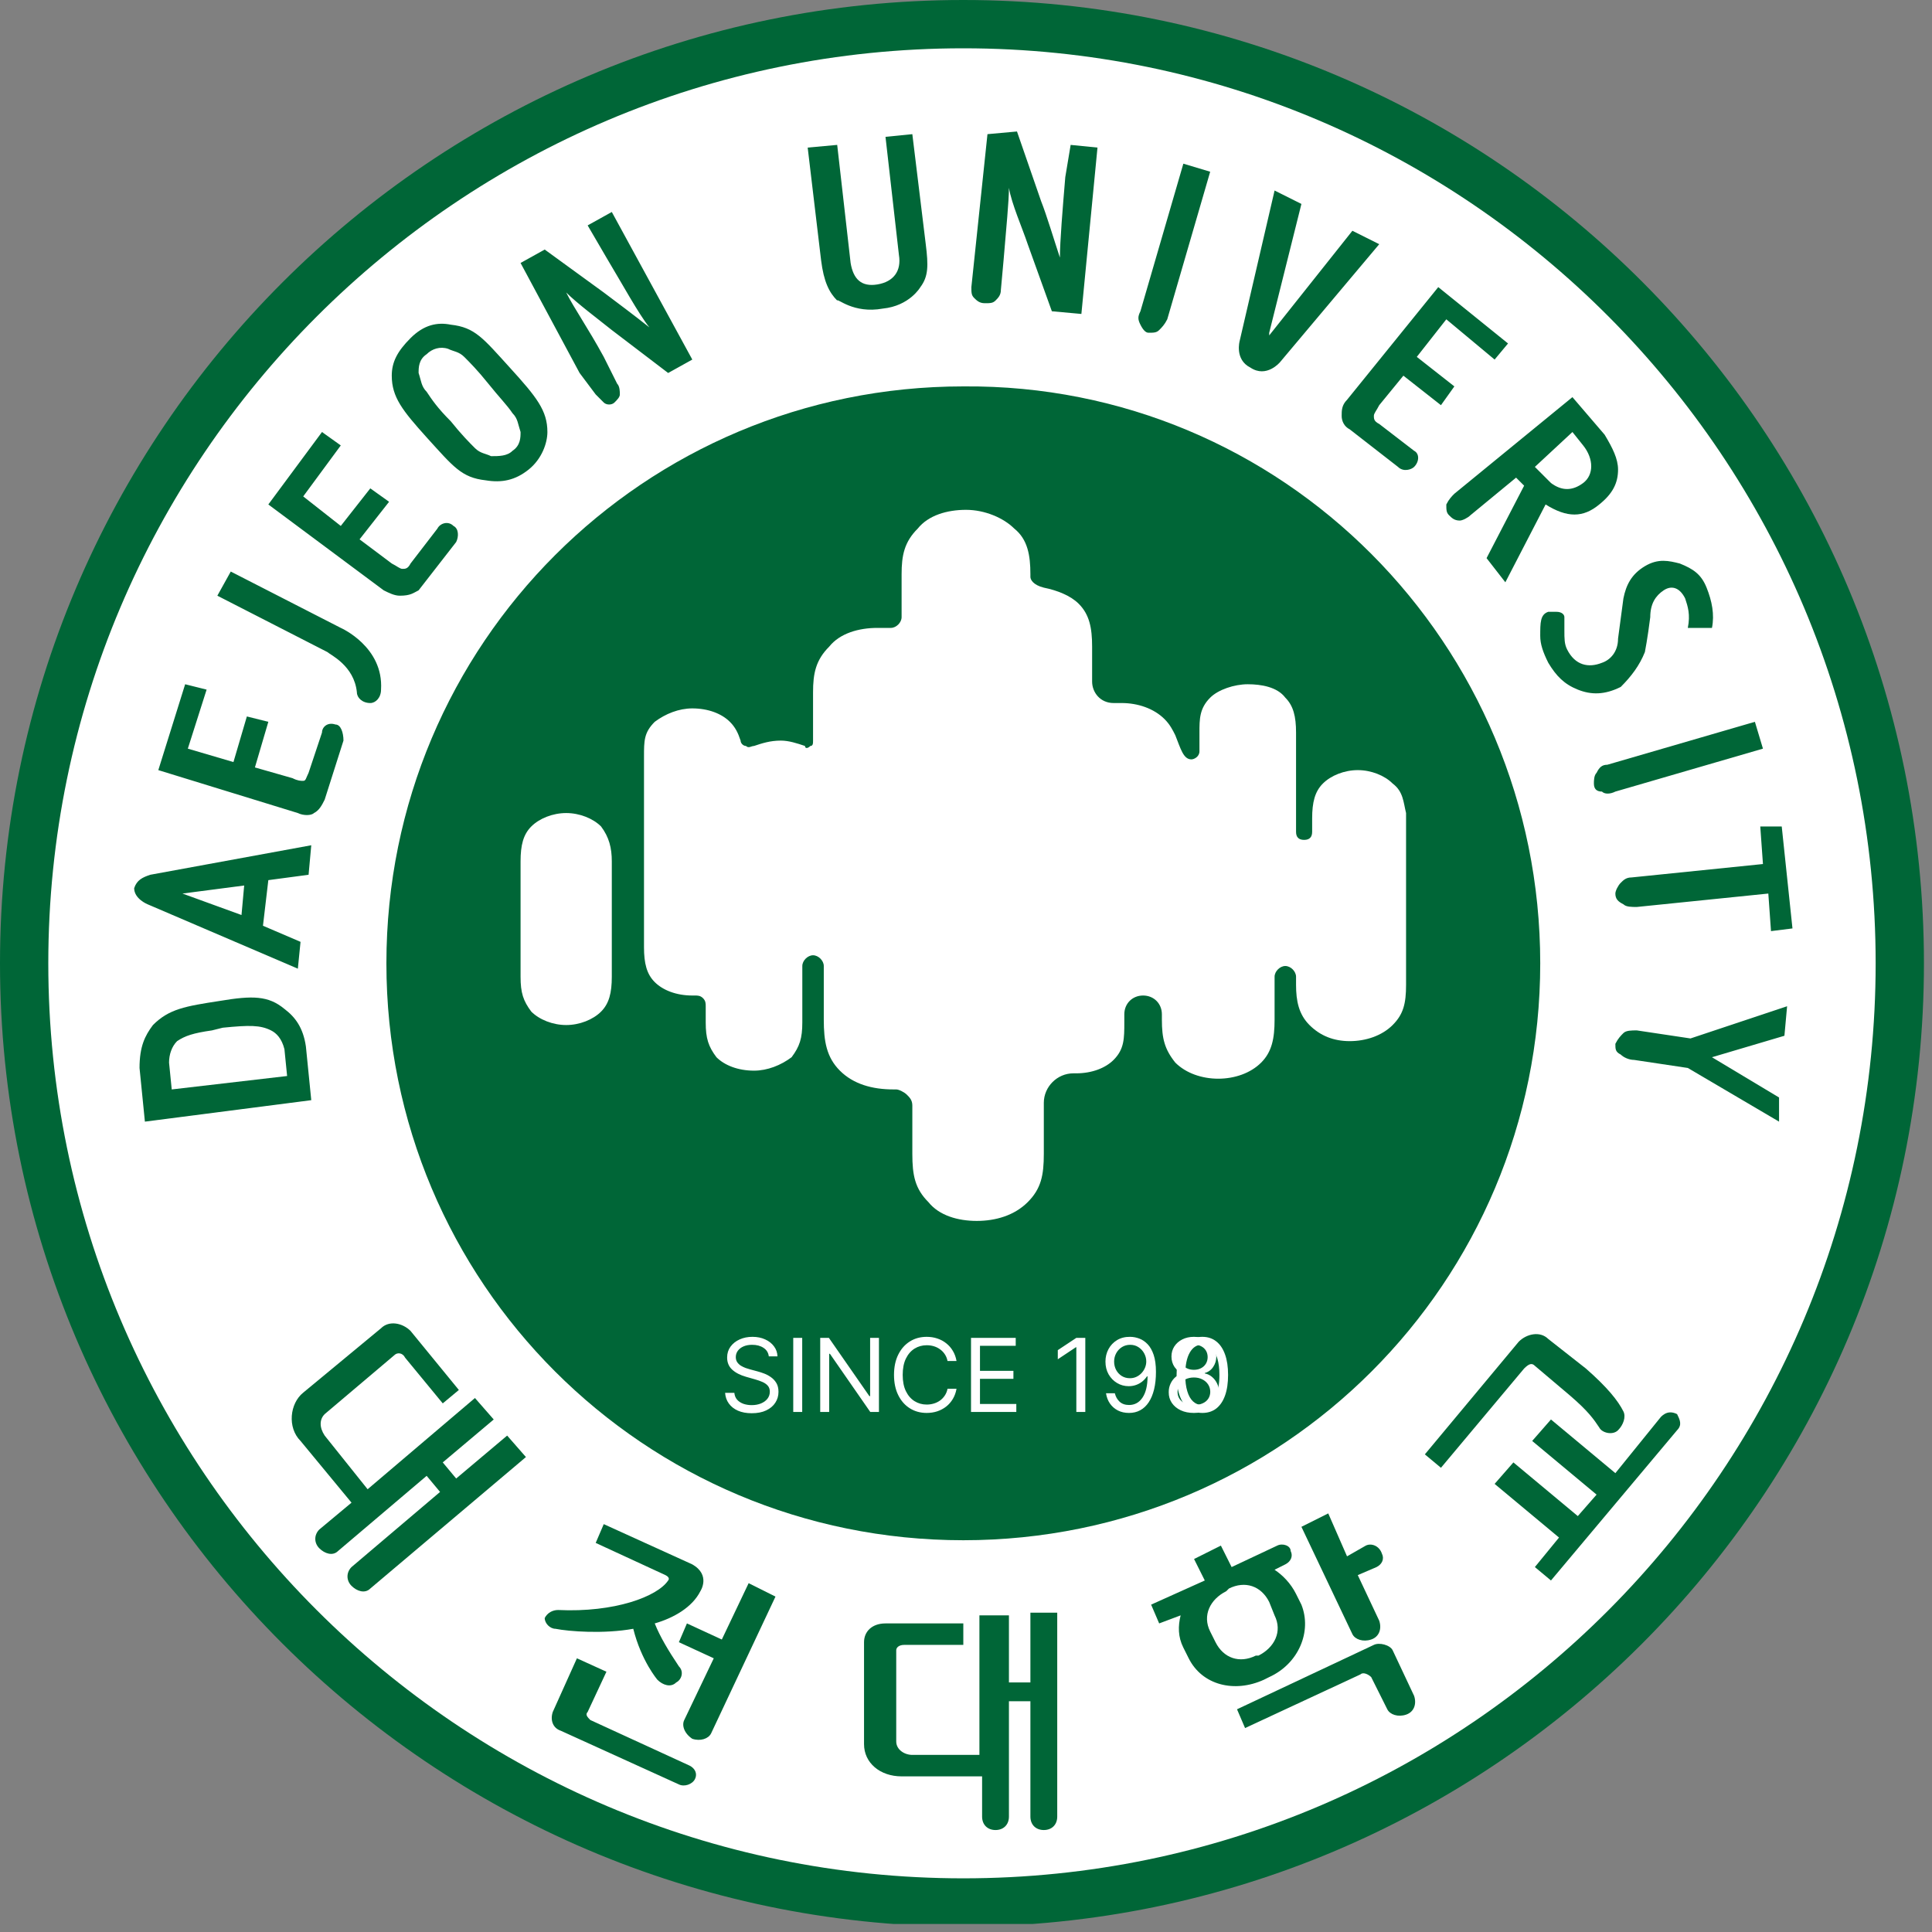
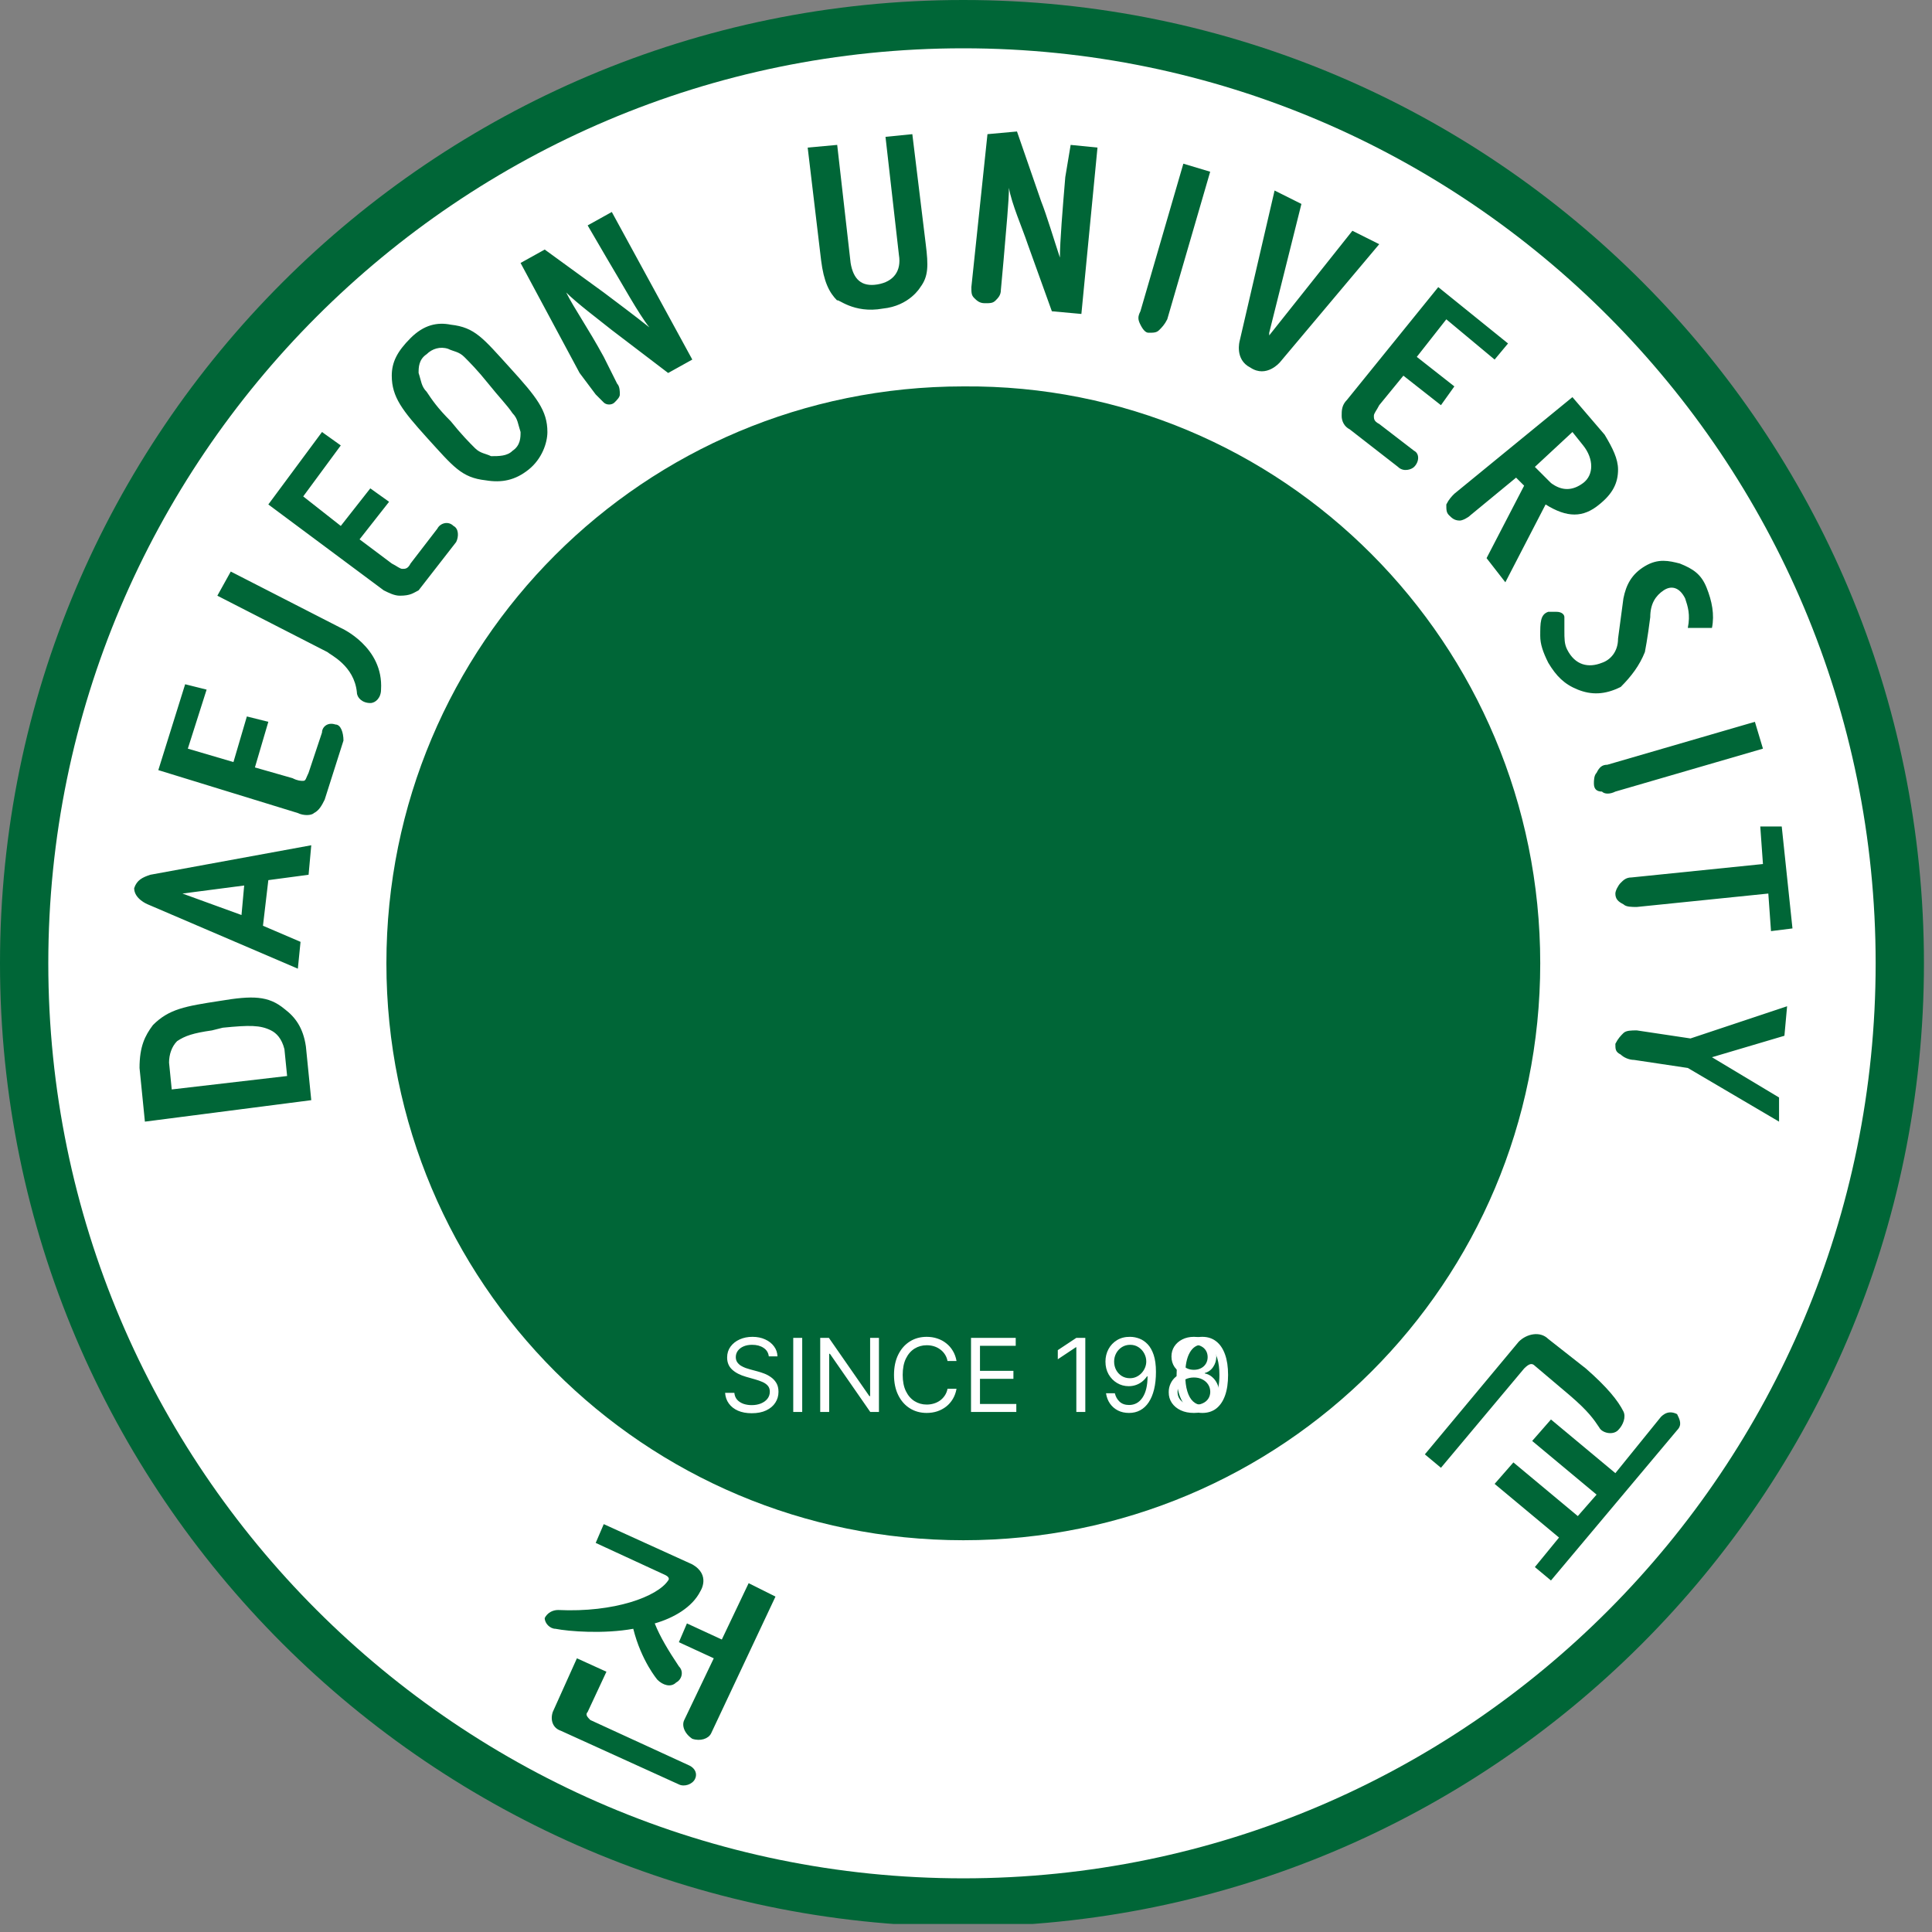
<svg xmlns="http://www.w3.org/2000/svg" width="72" height="72" viewBox="0 0 72 72" fill="none">
  <rect x="0" y="0" width="72" height="72" fill="#808080" stroke="none" />
  <g clip-path="url(#clip0_385_7948)">
    <path d="M71.7 35.9C71.7 55.7 55.6 71.8 35.8 71.8C16.1 71.7 0 55.7 0 35.9C0 16.1 16.1 0 35.9 0C55.7 0 71.7 16.1 71.7 35.9Z" fill="#006637" />
    <path d="M69.9 35.9C69.9 54.7 54.7 70 35.9 70C17.1 70 1.8 54.7 1.8 35.9C1.8 17.1 17.1 1.8 35.9 1.8C54.7 1.8 69.9 17.1 69.9 35.9Z" fill="white" />
    <path d="M57.4 35.9C57.4 47.8 47.8 57.4 35.9 57.4C24 57.4 14.4 47.8 14.4 35.9C14.4 24 24 14.4 35.9 14.4C47.8 14.3 57.4 24 57.4 35.9Z" fill="#006637" />
    <path d="M24.5 62.6C24.7 62.8 25 62.9 25.2 62.7C25.4 62.6 25.5 62.3 25.3 62.1C24.9 61.5 24.6 61 24.4 60.5C25.1 60.3 25.8 59.9 26.1 59.3C26.1 59.3 26.5 58.7 25.8 58.3L22.5 56.8L22.2 57.5L24.8 58.7C25 58.8 24.9 58.9 24.9 58.9C24.5 59.5 22.9 60.1 20.8 60C20.6 60 20.4 60.1 20.3 60.3C20.3 60.5 20.5 60.7 20.7 60.7C21.2 60.8 22.5 60.9 23.6 60.7C23.9 61.9 24.5 62.6 24.5 62.6ZM25.5 64.1C25.4 64.3 25.5 64.6 25.8 64.8C26.1 64.9 26.4 64.8 26.5 64.6L28.9 59.5L27.9 59L26.9 61.1L25.6 60.5L25.3 61.2L26.6 61.8L25.5 64.1ZM25.3 66.5C25.5 66.6 25.8 66.5 25.9 66.3C26 66.1 25.9 65.9 25.7 65.8L22 64.1C21.9 64 21.8 63.9 21.9 63.8L22.6 62.3L21.5 61.8L20.6 63.8C20.5 64.1 20.6 64.4 20.9 64.5L25.3 66.5Z" fill="#006637" />
    <path d="M57.2 50.9L58.5 52C59.2 52.6 59.4 52.9 59.6 53.2C59.7 53.4 60.1 53.5 60.3 53.3C60.5 53.1 60.6 52.8 60.5 52.6C60.3 52.2 59.9 51.7 59.1 51L57.7 49.9C57.4 49.6 56.9 49.7 56.6 50L53.1 54.2L53.7 54.7L56.8 51C57 50.8 57.1 50.8 57.2 50.9Z" fill="#006637" />
-     <path d="M18.9 53.5L17 55.1L16.5 54.5L18.4 52.9L17.7 52.1L13.7 55.5L12.1 53.5C11.9 53.2 11.9 52.9 12.1 52.7L14.7 50.5C14.8 50.4 15 50.4 15.1 50.6L16.5 52.3L17.1 51.8L15.3 49.6C15 49.3 14.5 49.2 14.2 49.5L11.3 51.9C10.8 52.3 10.7 53.2 11.2 53.7L13.1 56L11.9 57C11.7 57.2 11.7 57.5 11.9 57.7C12.1 57.9 12.4 58 12.6 57.8L15.9 55L16.4 55.6L13.1 58.4C12.9 58.6 12.9 58.9 13.1 59.1C13.3 59.3 13.6 59.4 13.8 59.2L19.6 54.3L18.9 53.5Z" fill="#006637" />
-     <path d="M38.4 60.2V62.7H37.6V60.2H36.5V65.4H34C33.7 65.4 33.4 65.2 33.4 64.9V61.5C33.4 61.4 33.5 61.3 33.7 61.3H35.9V60.5H33C32.5 60.5 32.2 60.8 32.2 61.2V65C32.2 65.7 32.8 66.2 33.6 66.2H36.6V67.7C36.6 68 36.8 68.2 37.1 68.2C37.4 68.2 37.6 68 37.6 67.7V63.4H38.4V67.7C38.4 68 38.6 68.2 38.9 68.2C39.2 68.2 39.4 68 39.4 67.7V60.1H38.4V60.2Z" fill="#006637" />
-     <path d="M50.9 57.6L50.2 58L49.5 56.4L48.5 56.9L50.4 60.9C50.5 61.1 50.8 61.2 51.1 61.1C51.4 61 51.5 60.7 51.4 60.4L50.6 58.7L51.3 58.4C51.5 58.3 51.6 58.1 51.5 57.9C51.4 57.6 51.1 57.5 50.9 57.6ZM51.2 61.3L46.1 63.7L46.4 64.4L50.7 62.4C50.8 62.3 51 62.4 51.1 62.5L51.7 63.7C51.8 63.9 52.1 64 52.4 63.9C52.7 63.8 52.8 63.5 52.7 63.2L51.9 61.5C51.8 61.3 51.4 61.2 51.2 61.3Z" fill="#006637" />
-     <path d="M47.599 57.6L45.899 58.4L45.499 57.6L44.499 58.1L44.899 58.9L42.899 59.8L43.199 60.5L43.999 60.2C43.899 60.6 43.899 61 44.099 61.4L44.299 61.8C44.799 62.8 45.999 63.1 47.099 62.6L47.299 62.5C48.399 62 48.899 60.8 48.499 59.8L48.299 59.4C48.099 59 47.799 58.7 47.499 58.5L47.899 58.3C48.099 58.2 48.199 58 48.099 57.8C48.099 57.6 47.799 57.5 47.599 57.6ZM47.499 60.2C47.799 60.8 47.499 61.4 46.899 61.7H46.799C46.199 62 45.599 61.8 45.299 61.2L45.099 60.8C44.799 60.2 45.099 59.6 45.699 59.3L45.799 59.2C46.399 58.9 46.999 59.1 47.299 59.7L47.499 60.2Z" fill="#006637" />
    <path d="M60.2 54.9L57.8 52.9L57.1 53.7L59.5 55.7L58.8 56.5L56.4 54.5L55.7 55.3L58.1 57.3L57.2 58.4L57.8 58.9L62.5 53.3C62.7 53.1 62.6 52.9 62.5 52.7C62.3 52.6 62.1 52.6 61.9 52.8L60.2 54.9Z" fill="#006637" />
    <path d="M8.2 37.3C6.9 37.5 6.3 37.6 5.7 38.2C5.4 38.6 5.2 39 5.2 39.8L5.4 41.8L11.6 41L11.4 39C11.3 38.3 11 37.9 10.6 37.6C10 37.1 9.4 37.1 8.2 37.3ZM8.3 38.3C9.3 38.2 9.7 38.2 10.1 38.4C10.3 38.5 10.5 38.7 10.6 39.1L10.7 40.1L6.4 40.6L6.3 39.6C6.3 39.3 6.4 39 6.6 38.8C6.9 38.6 7.2 38.5 7.9 38.4L8.3 38.3ZM12.5 27C12.2 26.9 12 27.1 12 27.3L11.5 28.8C11.4 29 11.4 29.1 11.3 29.1C11.2 29.1 11.1 29.1 10.9 29L9.5 28.6L10 26.9L9.2 26.7L8.7 28.4L7 27.9L7.7 25.7L6.9 25.5L5.9 28.7L11.1 30.3C11.3 30.4 11.6 30.4 11.7 30.3C11.9 30.2 12 30 12.1 29.8L12.8 27.6C12.8 27.3 12.7 27 12.5 27ZM15.6 22L17 20.2C17.1 20 17.1 19.7 16.9 19.6C16.7 19.4 16.4 19.5 16.3 19.7L15.3 21C15.2 21.2 15.1 21.2 15 21.2C14.9 21.2 14.8 21.1 14.6 21L13.4 20.1L14.5 18.7L13.8 18.2L12.7 19.6L11.3 18.5L12.7 16.6L12 16.1L10 18.8L14.3 22C14.5 22.1 14.7 22.2 14.9 22.2C15.3 22.2 15.4 22.1 15.6 22ZM13.3 25.8C13.3 26 13.5 26.2 13.8 26.2C14 26.2 14.2 26 14.2 25.7C14.3 24.1 12.7 23.4 12.7 23.4L8.6 21.3L8.1 22.2L12.2 24.3C12.3 24.4 13.2 24.8 13.3 25.8ZM19.7 17.5C20.2 17.1 20.4 16.5 20.4 16.1C20.4 15.3 20 14.8 19 13.7C18 12.6 17.7 12.2 16.8 12.1C16.3 12 15.8 12.1 15.3 12.6C14.8 13.1 14.6 13.5 14.6 14C14.6 14.8 15 15.3 15.9 16.3C16.9 17.4 17.2 17.8 18.1 17.9C18.7 18 19.2 17.9 19.7 17.5ZM15.9 14.6C15.7 14.4 15.7 14.2 15.6 13.9C15.6 13.7 15.6 13.4 15.9 13.2C16.1 13 16.4 12.9 16.7 13C16.9 13.1 17.1 13.1 17.3 13.3C17.5 13.5 17.8 13.8 18.2 14.3C18.6 14.8 18.9 15.1 19.1 15.4C19.3 15.6 19.3 15.8 19.4 16.1C19.4 16.3 19.4 16.6 19.1 16.8C18.9 17 18.6 17 18.3 17C18.1 16.9 17.9 16.9 17.7 16.7C17.5 16.5 17.2 16.2 16.8 15.7C16.3 15.2 16.1 14.9 15.9 14.6ZM5.5 33.7L11.1 36.1L11.2 35.1L9.8 34.5L10 32.8L11.5 32.6L11.6 31.5L5.6 32.6C5.3 32.7 5.1 32.8 5 33.1C5 33.5 5.5 33.7 5.5 33.7ZM9 34.1L6.8 33.3L9.1 33L9 34.1ZM22.2 14.7C22.3 14.8 22.4 14.9 22.5 15C22.6 15.1 22.8 15.1 22.9 15C23 14.9 23.1 14.8 23.1 14.7C23.1 14.6 23.1 14.4 23 14.3L22.5 13.3C21.9 12.2 21.4 11.5 21.1 10.9C21.5 11.3 22.3 11.9 22.8 12.3L24.9 13.9L25.8 13.4L22.8 7.9L21.9 8.4L22.6 9.6C23.2 10.6 23.8 11.7 24.2 12.2C23.7 11.8 22.9 11.2 22.5 10.9L20.3 9.3L19.4 9.8L21.6 13.9L22.2 14.7ZM52.7 16.8L51.4 15.8C51.2 15.7 51.2 15.6 51.2 15.5C51.2 15.4 51.3 15.3 51.4 15.1L52.3 14L53.7 15.1L54.2 14.4L52.8 13.3L53.9 11.9L55.7 13.4L56.2 12.8L53.6 10.7L50.2 14.9C50 15.1 50 15.3 50 15.5C50 15.7 50.1 15.9 50.3 16L52.1 17.4C52.3 17.6 52.6 17.5 52.7 17.4C52.9 17.2 52.9 16.9 52.7 16.8ZM42.5 11.6C42.4 11.8 42.4 11.9 42.5 12.1C42.6 12.3 42.7 12.4 42.8 12.4C43 12.4 43.1 12.4 43.2 12.3C43.3 12.2 43.4 12.1 43.5 11.9L45.1 6.4L44.1 6.1L42.5 11.6ZM61.3 24.3C61.3 24.3 61.4 23.8 61.5 23C61.5 22.5 61.7 22.2 62 22C62.3 21.8 62.6 21.9 62.8 22.3C62.9 22.6 63 22.9 62.9 23.4H63.8C63.9 22.9 63.8 22.4 63.6 21.9C63.4 21.4 63.1 21.2 62.6 21C62.2 20.9 61.8 20.8 61.3 21.1C60.8 21.4 60.6 21.8 60.5 22.3L60.3 23.8C60.3 24.3 60 24.6 59.7 24.7C59.2 24.9 58.7 24.8 58.4 24.2C58.3 24 58.3 23.8 58.3 23.5C58.3 23.2 58.3 23 58.3 23C58.3 22.9 58.2 22.8 58 22.8C57.9 22.8 57.8 22.8 57.7 22.8C57.4 22.9 57.4 23.2 57.4 23.7C57.4 24 57.5 24.3 57.7 24.7C58 25.2 58.3 25.5 58.8 25.7C59.3 25.9 59.8 25.9 60.4 25.6C60.8 25.2 61.1 24.8 61.3 24.3ZM59.9 28.5C59.7 28.5 59.6 28.6 59.5 28.8C59.4 28.9 59.4 29.1 59.4 29.2C59.4 29.4 59.5 29.5 59.7 29.5C59.8 29.6 60 29.6 60.2 29.5L65.7 27.9L65.4 26.9L59.9 28.5ZM65.6 30.8L65.7 32.2L60.8 32.7C60.6 32.7 60.5 32.8 60.4 32.9C60.3 33 60.2 33.2 60.2 33.3C60.2 33.5 60.3 33.6 60.5 33.7C60.6 33.8 60.8 33.8 61 33.8L65.9 33.3L66 34.7L66.8 34.6L66.4 30.8H65.6ZM66.3 40.9L63.8 39.4L66.5 38.6L66.6 37.5L63 38.7L61 38.4C60.8 38.4 60.6 38.4 60.5 38.5C60.4 38.6 60.3 38.7 60.2 38.9C60.2 39.1 60.2 39.2 60.4 39.3C60.5 39.4 60.7 39.5 60.9 39.5L62.9 39.8L66.3 41.8V40.9ZM39.7 6.6C39.6 7.8 39.5 9 39.5 9.6C39.3 9 39 8 38.8 7.5L37.9 4.9L36.8 5L36.2 10.7C36.2 10.9 36.2 11 36.3 11.1C36.4 11.2 36.5 11.3 36.7 11.3C36.9 11.3 37 11.3 37.1 11.2C37.2 11.1 37.3 11 37.3 10.8L37.4 9.7C37.5 8.5 37.6 7.5 37.6 7C37.7 7.6 38.1 8.5 38.3 9.1L39.2 11.6L40.3 11.7L40.9 5.5L39.9 5.4L39.7 6.6ZM32.9 11.5C33.9 11.4 34.3 10.7 34.3 10.7C34.6 10.3 34.6 9.9 34.5 9.1L34 5L33 5.1L33.5 9.5C33.6 10.1 33.3 10.5 32.7 10.6C32.1 10.7 31.8 10.4 31.7 9.8L31.2 5.4L30.1 5.5L30.6 9.7C30.7 10.5 30.9 10.9 31.2 11.2C31.2 11.1 31.8 11.7 32.9 11.5ZM59.6 18.8C60.1 18.4 60.3 18 60.3 17.5C60.3 17.1 60.1 16.7 59.8 16.2L58.6 14.8L54.2 18.4C54.1 18.5 54 18.6 53.9 18.8C53.9 19 53.9 19.1 54 19.2C54.1 19.3 54.2 19.4 54.4 19.4C54.5 19.4 54.7 19.3 54.8 19.2L56.5 17.8L56.8 18.1L55.4 20.8L56.1 21.7L57.6 18.8C58.4 19.3 59 19.3 59.6 18.8ZM58.6 16.1L59 16.6C59.4 17.1 59.4 17.7 59 18C58.6 18.3 58.2 18.3 57.8 18C57.7 17.9 57.6 17.8 57.5 17.7L57.2 17.4L58.6 16.1ZM47.7 13.5L51.4 9.1L50.4 8.6L47.3 12.5V12.4L48.5 7.6L47.5 7.1L46.2 12.7C46.2 12.7 46 13.4 46.6 13.7C47.2 14.1 47.7 13.5 47.7 13.5Z" fill="#006637" />
-     <path d="M21.1 30.3C20.6 30.3 20.1 30.5 19.8 30.8C19.5 31.1 19.4 31.5 19.4 32.1V36.4C19.4 37 19.5 37.3 19.8 37.7C20.1 38 20.6 38.2 21.1 38.2C21.6 38.2 22.1 38 22.4 37.7C22.7 37.4 22.8 37 22.8 36.4V32.1C22.8 31.6 22.7 31.2 22.4 30.8C22.1 30.5 21.6 30.3 21.1 30.3ZM51.9 29.2C51.6 28.9 51.1 28.7 50.6 28.7C50.1 28.7 49.6 28.9 49.3 29.2C49 29.5 48.9 29.9 48.9 30.5V31C48.9 31.2 48.8 31.3 48.6 31.3C48.4 31.3 48.3 31.2 48.3 31V27.3C48.3 26.7 48.2 26.3 47.9 26C47.6 25.6 47 25.5 46.5 25.5C46 25.5 45.4 25.7 45.1 26C44.7 26.4 44.7 26.8 44.7 27.3V28C44.7 28.2 44.5 28.3 44.4 28.3C44.1 28.3 44 27.9 43.8 27.4C43.7 27.2 43.6 27 43.4 26.8C43 26.4 42.4 26.2 41.8 26.2H41.5C41 26.2 40.7 25.8 40.7 25.4V24.1C40.7 23.4 40.6 22.9 40.2 22.5C39.9 22.2 39.4 22 38.9 21.9C38.5 21.8 38.4 21.6 38.4 21.5V21.4C38.4 20.7 38.3 20.1 37.8 19.7C37.4 19.3 36.7 19 36 19C35.3 19 34.6 19.2 34.2 19.7C33.7 20.2 33.6 20.7 33.6 21.4V23C33.6 23.2 33.4 23.4 33.2 23.4H32.7C32 23.4 31.3 23.6 30.9 24.1C30.4 24.6 30.3 25.1 30.3 25.8V27.6C30.3 27.7 30.3 27.8 30.2 27.8C30.1 27.9 30 27.9 30 27.8C29.7 27.7 29.4 27.6 29.1 27.6C28.7 27.6 28.4 27.7 28.1 27.8C28 27.8 27.9 27.9 27.8 27.8C27.7 27.8 27.6 27.7 27.6 27.6C27.5 27.3 27.4 27.1 27.2 26.9C26.9 26.6 26.4 26.4 25.8 26.4C25.3 26.4 24.8 26.6 24.4 26.9C24 27.3 24 27.6 24 28.2V35.3C24 35.9 24.1 36.3 24.4 36.6C24.7 36.9 25.2 37.1 25.8 37.1H25.9C26 37.1 26.1 37.1 26.2 37.2C26.3 37.3 26.3 37.4 26.3 37.5V38.1C26.3 38.7 26.4 39 26.7 39.4C27 39.7 27.5 39.9 28.1 39.9C28.6 39.9 29.1 39.7 29.5 39.4C29.8 39 29.9 38.7 29.9 38.1V36C29.9 35.8 30.1 35.6 30.3 35.6C30.5 35.6 30.7 35.8 30.7 36V38C30.7 38.8 30.8 39.4 31.3 39.9C31.8 40.4 32.5 40.6 33.3 40.6H33.4C33.5 40.6 33.7 40.7 33.8 40.8C33.9 40.9 34 41 34 41.2V43C34 43.8 34.1 44.3 34.6 44.8C35 45.3 35.7 45.5 36.4 45.5C37.1 45.5 37.8 45.3 38.3 44.8C38.8 44.3 38.9 43.8 38.9 43V41.1C38.9 40.5 39.4 40 40 40H40.1C40.7 40 41.2 39.8 41.5 39.5C41.9 39.1 41.9 38.7 41.9 38.1V37.8C41.9 37.4 42.2 37.1 42.6 37.1C43 37.1 43.3 37.4 43.3 37.8V38C43.3 38.7 43.4 39.1 43.8 39.6C44.2 40 44.8 40.2 45.4 40.2C46 40.2 46.6 40 47 39.6C47.4 39.2 47.5 38.7 47.5 38V36.4C47.5 36.2 47.7 36 47.9 36C48.1 36 48.3 36.2 48.3 36.4V36.7C48.3 37.3 48.4 37.8 48.8 38.2C49.2 38.6 49.7 38.8 50.3 38.8C50.9 38.8 51.5 38.6 51.9 38.2C52.3 37.8 52.4 37.4 52.4 36.7V30.3C52.3 29.9 52.3 29.5 51.9 29.2Z" fill="white" />
    <path d="M28.651 50.548C28.635 50.411 28.569 50.305 28.454 50.23C28.339 50.154 28.198 50.117 28.031 50.117C27.909 50.117 27.802 50.136 27.71 50.176C27.619 50.215 27.548 50.27 27.497 50.339C27.447 50.408 27.421 50.487 27.421 50.575C27.421 50.649 27.439 50.712 27.474 50.765C27.51 50.817 27.556 50.861 27.611 50.896C27.667 50.93 27.726 50.958 27.787 50.981C27.848 51.002 27.904 51.02 27.955 51.033L28.236 51.109C28.308 51.128 28.388 51.154 28.476 51.187C28.565 51.22 28.65 51.266 28.73 51.323C28.812 51.38 28.88 51.453 28.933 51.541C28.986 51.63 29.012 51.74 29.012 51.869C29.012 52.018 28.973 52.153 28.895 52.273C28.818 52.394 28.704 52.49 28.555 52.561C28.407 52.632 28.227 52.667 28.015 52.667C27.817 52.667 27.646 52.635 27.501 52.572C27.357 52.508 27.244 52.419 27.161 52.304C27.079 52.19 27.033 52.058 27.022 51.907H27.367C27.377 52.011 27.412 52.097 27.473 52.166C27.535 52.233 27.613 52.283 27.707 52.317C27.802 52.349 27.905 52.365 28.015 52.365C28.142 52.365 28.257 52.344 28.358 52.303C28.46 52.261 28.54 52.203 28.6 52.128C28.659 52.052 28.689 51.964 28.689 51.864C28.689 51.772 28.663 51.697 28.612 51.64C28.561 51.582 28.493 51.536 28.41 51.5C28.326 51.464 28.236 51.432 28.139 51.405L27.799 51.308C27.583 51.246 27.412 51.158 27.287 51.043C27.161 50.928 27.098 50.777 27.098 50.591C27.098 50.436 27.14 50.302 27.223 50.187C27.308 50.071 27.421 49.981 27.563 49.917C27.706 49.852 27.865 49.82 28.041 49.82C28.22 49.82 28.378 49.852 28.516 49.916C28.654 49.978 28.764 50.065 28.845 50.175C28.927 50.284 28.97 50.409 28.974 50.548H28.651ZM29.896 49.858V52.619H29.562V49.858H29.896ZM32.756 49.858V52.619H32.432L30.928 50.451H30.901V52.619H30.567V49.858H30.89L32.4 52.031H32.427V49.858H32.756ZM35.647 50.721H35.312C35.293 50.624 35.258 50.54 35.209 50.467C35.16 50.394 35.101 50.333 35.031 50.284C34.962 50.233 34.885 50.196 34.8 50.17C34.716 50.145 34.628 50.133 34.536 50.133C34.369 50.133 34.217 50.175 34.082 50.259C33.947 50.344 33.839 50.468 33.759 50.633C33.68 50.797 33.641 50.999 33.641 51.238C33.641 51.477 33.68 51.679 33.759 51.843C33.839 52.008 33.947 52.132 34.082 52.217C34.217 52.301 34.369 52.344 34.536 52.344C34.628 52.344 34.716 52.331 34.8 52.306C34.885 52.281 34.962 52.243 35.031 52.194C35.101 52.144 35.16 52.082 35.209 52.009C35.258 51.936 35.293 51.851 35.312 51.756H35.647C35.622 51.897 35.576 52.023 35.509 52.135C35.443 52.246 35.36 52.341 35.261 52.419C35.162 52.496 35.051 52.555 34.928 52.596C34.806 52.636 34.675 52.656 34.536 52.656C34.3 52.656 34.091 52.599 33.908 52.484C33.724 52.369 33.58 52.205 33.475 51.993C33.37 51.781 33.317 51.529 33.317 51.238C33.317 50.947 33.37 50.695 33.475 50.483C33.58 50.271 33.724 50.108 33.908 49.992C34.091 49.877 34.3 49.82 34.536 49.82C34.675 49.82 34.806 49.84 34.928 49.881C35.051 49.921 35.162 49.98 35.261 50.059C35.36 50.136 35.443 50.23 35.509 50.342C35.576 50.452 35.622 50.578 35.647 50.721ZM36.187 52.619V49.858H37.853V50.154H36.521V51.087H37.767V51.384H36.521V52.322H37.875V52.619H36.187ZM40.446 49.858V52.619H40.112V50.208H40.095L39.421 50.656V50.316L40.112 49.858H40.446ZM42.119 49.82C42.232 49.821 42.346 49.842 42.459 49.885C42.572 49.927 42.675 49.997 42.769 50.095C42.862 50.192 42.937 50.325 42.994 50.493C43.05 50.661 43.079 50.871 43.079 51.125C43.079 51.37 43.056 51.588 43.009 51.779C42.963 51.968 42.896 52.128 42.809 52.259C42.723 52.389 42.618 52.488 42.494 52.555C42.371 52.623 42.231 52.656 42.076 52.656C41.921 52.656 41.783 52.626 41.662 52.565C41.541 52.503 41.443 52.417 41.365 52.307C41.289 52.197 41.24 52.069 41.218 51.923H41.547C41.577 52.05 41.636 52.154 41.724 52.237C41.813 52.319 41.93 52.36 42.076 52.36C42.289 52.36 42.457 52.267 42.58 52.081C42.704 51.895 42.766 51.632 42.766 51.292H42.745C42.694 51.368 42.634 51.433 42.565 51.488C42.496 51.542 42.419 51.585 42.335 51.614C42.25 51.644 42.16 51.659 42.065 51.659C41.907 51.659 41.762 51.62 41.63 51.541C41.498 51.462 41.393 51.354 41.314 51.217C41.236 51.078 41.197 50.92 41.197 50.742C41.197 50.573 41.235 50.419 41.31 50.278C41.386 50.137 41.493 50.025 41.631 49.941C41.769 49.858 41.932 49.817 42.119 49.82ZM42.119 50.117C42.006 50.117 41.904 50.145 41.813 50.201C41.723 50.257 41.652 50.333 41.599 50.428C41.547 50.522 41.52 50.627 41.52 50.742C41.52 50.857 41.546 50.962 41.596 51.056C41.647 51.15 41.717 51.224 41.805 51.28C41.894 51.335 41.995 51.362 42.108 51.362C42.194 51.362 42.273 51.346 42.347 51.312C42.42 51.278 42.485 51.232 42.54 51.173C42.595 51.114 42.639 51.047 42.67 50.973C42.702 50.897 42.718 50.818 42.718 50.737C42.718 50.629 42.691 50.528 42.639 50.433C42.588 50.339 42.517 50.263 42.426 50.204C42.337 50.146 42.234 50.117 42.119 50.117ZM44.493 52.656C44.308 52.656 44.145 52.624 44.003 52.558C43.862 52.492 43.752 52.4 43.672 52.284C43.593 52.167 43.554 52.035 43.555 51.885C43.554 51.768 43.577 51.661 43.624 51.562C43.671 51.462 43.734 51.379 43.815 51.312C43.897 51.245 43.988 51.202 44.089 51.184V51.168C43.957 51.134 43.852 51.06 43.773 50.946C43.695 50.831 43.657 50.7 43.657 50.553C43.657 50.413 43.692 50.288 43.764 50.177C43.836 50.067 43.935 49.979 44.061 49.916C44.187 49.852 44.332 49.82 44.493 49.82C44.653 49.82 44.796 49.852 44.922 49.916C45.048 49.979 45.147 50.067 45.219 50.177C45.291 50.288 45.328 50.413 45.329 50.553C45.328 50.7 45.288 50.831 45.209 50.946C45.131 51.06 45.027 51.134 44.898 51.168V51.184C44.998 51.202 45.087 51.245 45.167 51.312C45.248 51.379 45.311 51.462 45.359 51.562C45.407 51.661 45.431 51.768 45.432 51.885C45.431 52.035 45.39 52.167 45.31 52.284C45.231 52.4 45.121 52.492 44.98 52.558C44.84 52.624 44.678 52.656 44.493 52.656ZM44.493 52.36C44.618 52.36 44.726 52.34 44.817 52.299C44.908 52.259 44.978 52.202 45.027 52.128C45.077 52.054 45.102 51.968 45.103 51.869C45.102 51.765 45.075 51.673 45.022 51.593C44.969 51.513 44.897 51.45 44.805 51.404C44.714 51.358 44.61 51.335 44.493 51.335C44.376 51.335 44.27 51.358 44.178 51.404C44.086 51.45 44.014 51.513 43.961 51.593C43.909 51.673 43.883 51.765 43.884 51.869C43.883 51.968 43.907 52.054 43.956 52.128C44.005 52.202 44.075 52.259 44.167 52.299C44.259 52.34 44.368 52.36 44.493 52.36ZM44.493 51.049C44.592 51.049 44.68 51.03 44.756 50.99C44.834 50.95 44.894 50.895 44.938 50.824C44.982 50.753 45.005 50.67 45.006 50.575C45.005 50.481 44.983 50.4 44.94 50.331C44.897 50.261 44.837 50.207 44.76 50.169C44.684 50.13 44.595 50.111 44.493 50.111C44.39 50.111 44.3 50.13 44.222 50.169C44.145 50.207 44.085 50.261 44.043 50.331C44.001 50.4 43.98 50.481 43.981 50.575C43.98 50.67 44.001 50.753 44.044 50.824C44.089 50.895 44.149 50.95 44.227 50.99C44.304 51.03 44.393 51.049 44.493 51.049Z" fill="white" />
    <path d="M44.807 52.656C44.604 52.656 44.431 52.601 44.288 52.491C44.145 52.379 44.036 52.218 43.961 52.007C43.885 51.794 43.848 51.538 43.848 51.238C43.848 50.94 43.885 50.685 43.961 50.474C44.037 50.262 44.147 50.1 44.29 49.988C44.434 49.876 44.606 49.82 44.807 49.82C45.009 49.82 45.181 49.876 45.324 49.988C45.468 50.1 45.577 50.262 45.653 50.474C45.729 50.685 45.767 50.94 45.767 51.238C45.767 51.538 45.73 51.794 45.654 52.007C45.579 52.218 45.469 52.379 45.327 52.491C45.184 52.601 45.011 52.656 44.807 52.656ZM44.807 52.36C45.009 52.36 45.165 52.263 45.277 52.069C45.388 51.874 45.444 51.598 45.444 51.238C45.444 50.999 45.418 50.795 45.367 50.627C45.317 50.459 45.244 50.331 45.149 50.243C45.054 50.155 44.941 50.111 44.807 50.111C44.608 50.111 44.452 50.209 44.34 50.406C44.227 50.602 44.171 50.88 44.171 51.238C44.171 51.477 44.196 51.68 44.247 51.847C44.297 52.015 44.369 52.142 44.464 52.229C44.559 52.316 44.674 52.36 44.807 52.36Z" fill="white" />
  </g>
  <defs>
    <clipPath id="clip0_385_7948">
      <rect width="71.7" height="71.7" fill="white" />
    </clipPath>
  </defs>
</svg>